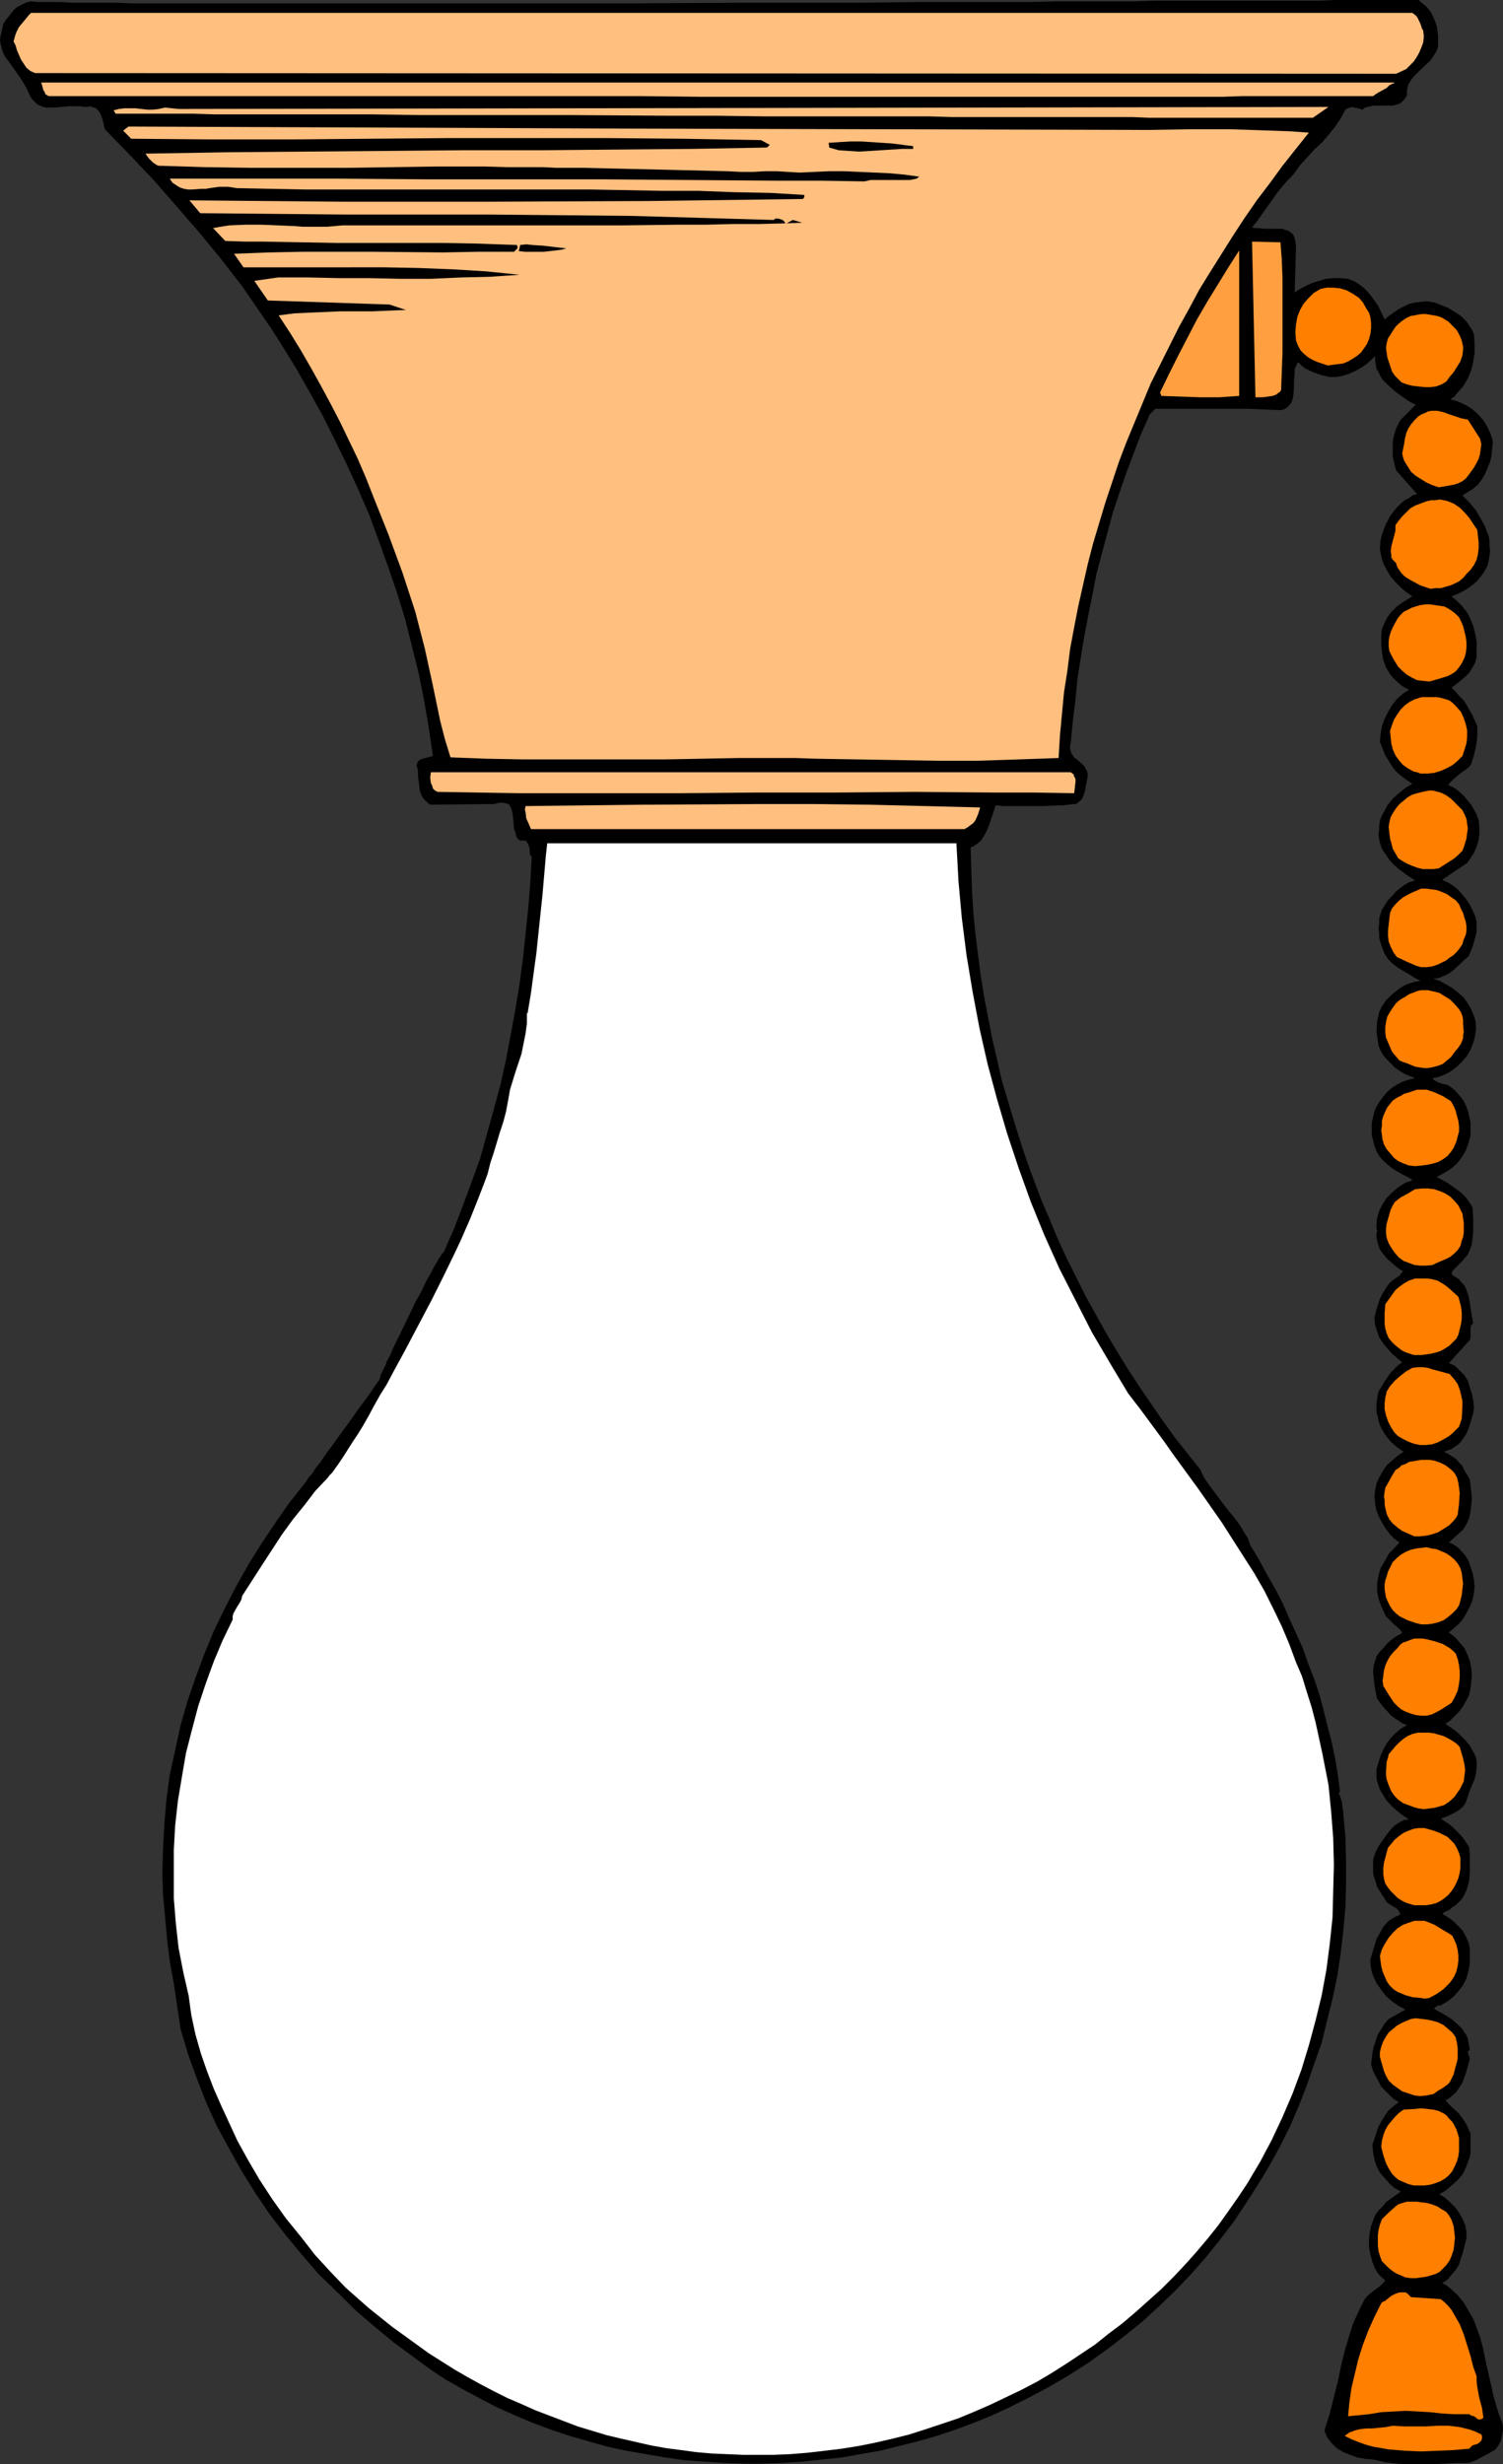
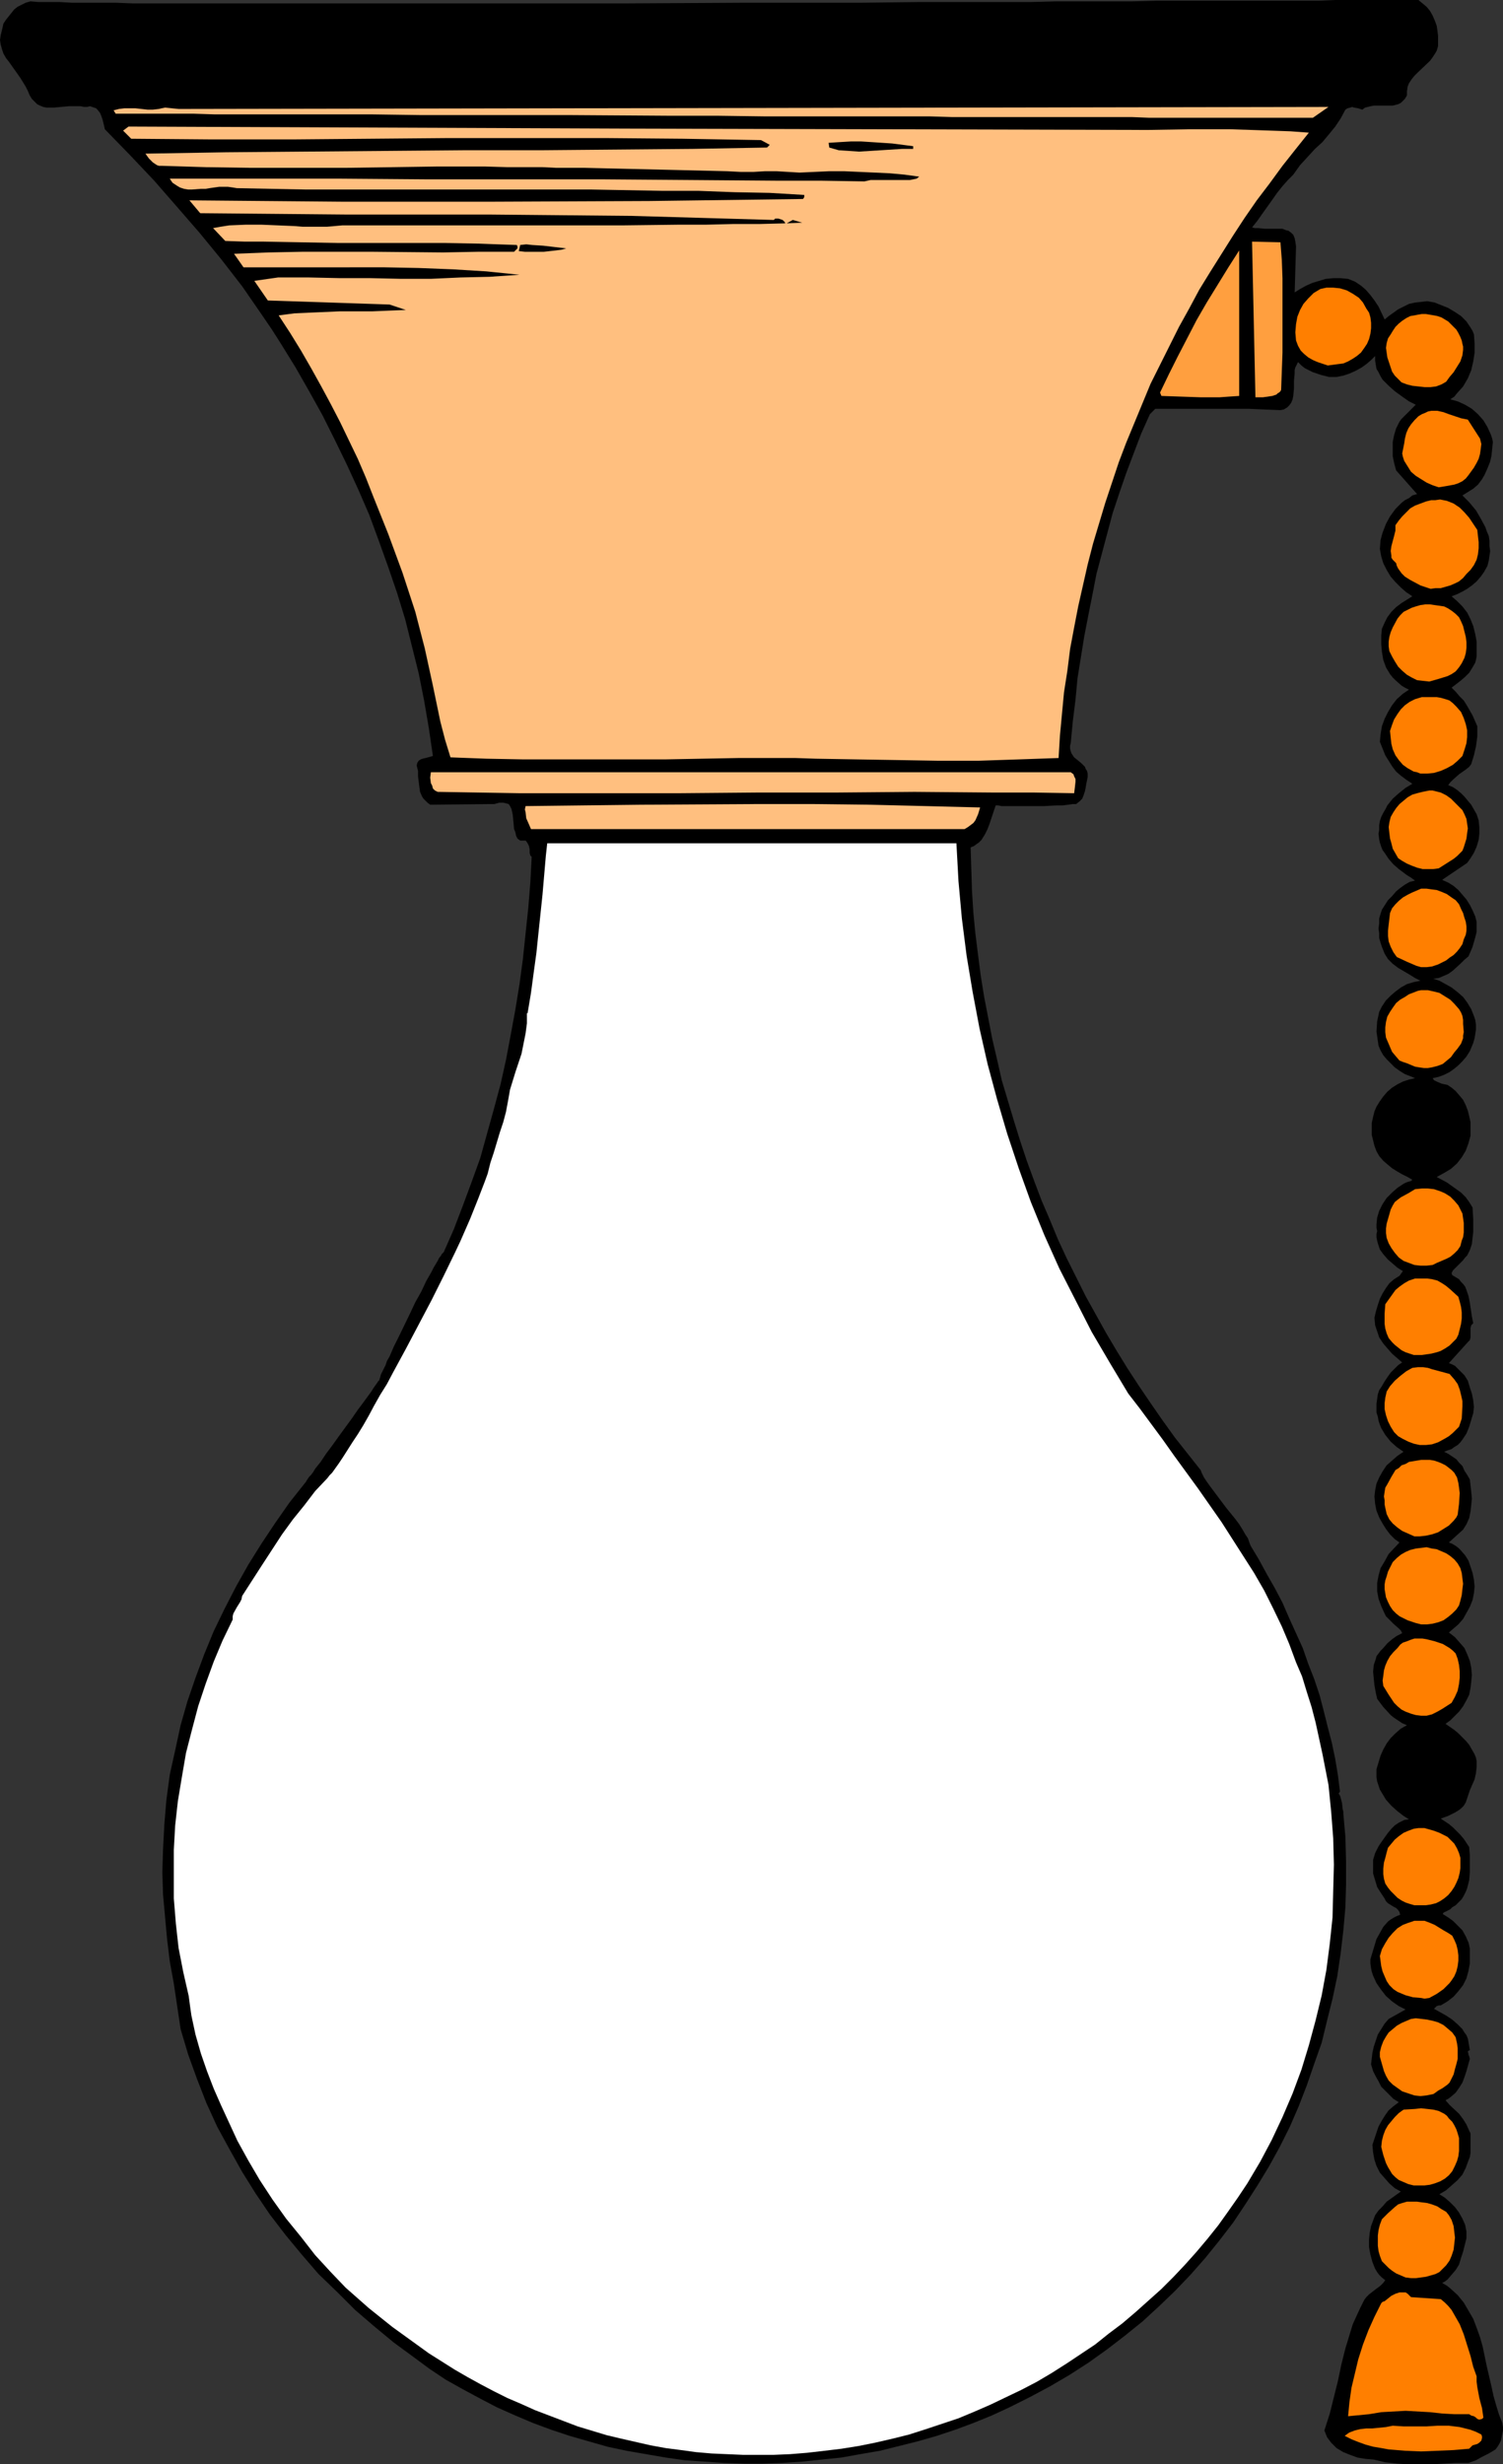
<svg xmlns="http://www.w3.org/2000/svg" xmlns:ns1="http://sodipodi.sourceforge.net/DTD/sodipodi-0.dtd" xmlns:ns2="http://www.inkscape.org/namespaces/inkscape" version="1.0" width="94.978mm" height="155.668mm" id="svg37" ns1:docname="Light Bulb 70.wmf">
  <rect width="100%" height="100%" fill="#333333" stroke="none" />
  <ns1:namedview id="namedview37" pagecolor="#ffffff" bordercolor="#000000" borderopacity="0.25" ns2:showpageshadow="2" ns2:pageopacity="0.0" ns2:pagecheckerboard="0" ns2:deskcolor="#d1d1d1" ns2:document-units="mm" />
  <defs id="defs1">
    <pattern id="WMFhbasepattern" patternUnits="userSpaceOnUse" width="6" height="6" x="0" y="0" />
  </defs>
  <path style="fill:#000000;fill-opacity:1;fill-rule:evenodd;stroke:none" d="m 338.776,0 0.969,0.808 0.969,0.808 0.808,0.97 0.646,1.131 0.485,1.131 0.485,1.293 0.162,1.131 0.162,1.293 v 1.293 1.131 l -0.323,1.131 -0.485,0.808 -0.646,0.97 -0.485,0.646 -3.07,2.909 -0.646,0.646 -0.646,0.808 -0.646,0.97 -0.323,0.808 -0.162,1.131 v 0.97 l -0.485,0.808 -0.485,0.485 -0.485,0.485 -0.646,0.323 -0.646,0.162 -0.646,0.162 h -4.523 l -0.808,0.162 -0.646,0.162 -0.646,0.162 -0.646,0.485 -0.969,-0.323 -0.969,-0.162 -0.485,-0.162 -0.485,0.162 -0.646,0.162 -0.485,0.323 -1.131,2.101 -1.292,1.939 -1.454,1.778 -1.616,1.939 -1.777,1.616 -1.777,1.939 -1.777,1.939 -1.616,2.262 -1.292,1.293 -1.292,1.454 -1.292,1.616 -1.131,1.616 -2.423,3.393 -1.131,1.616 -1.292,1.616 0.646,0.162 h 0.808 l 1.616,0.162 h 1.616 1.777 0.808 l 0.808,0.323 0.646,0.162 0.646,0.485 0.485,0.485 0.323,0.808 0.162,0.808 0.162,1.131 -0.323,10.988 1.292,-0.808 1.454,-0.808 1.454,-0.646 1.616,-0.485 1.616,-0.485 1.777,-0.162 h 1.777 l 1.777,0.162 0.808,0.323 0.808,0.323 1.454,0.97 1.131,0.97 1.131,1.293 0.969,1.293 0.969,1.454 1.454,3.07 0.969,-0.808 1.131,-0.808 1.131,-0.808 1.292,-0.646 1.292,-0.646 1.454,-0.323 1.454,-0.162 1.454,-0.162 1.777,0.323 1.616,0.646 1.616,0.646 1.616,0.97 1.454,0.97 1.292,1.293 0.969,1.454 0.485,0.808 0.323,0.808 0.162,2.262 v 2.101 l -0.323,2.101 -0.485,2.101 -0.808,1.939 -1.131,1.939 -1.454,1.616 -0.646,0.808 -0.969,0.646 1.777,0.485 1.777,0.808 1.616,0.97 1.454,1.293 1.292,1.454 0.969,1.616 0.808,1.778 0.323,0.97 0.162,0.808 -0.162,1.616 -0.162,1.616 -0.323,1.454 -0.646,1.616 -0.646,1.454 -0.646,1.131 -0.969,1.293 -1.131,0.97 -2.585,1.616 1.616,1.616 1.616,1.939 1.131,1.939 1.131,2.101 0.323,0.97 0.485,1.131 0.162,1.131 v 1.293 l 0.162,1.131 -0.162,1.131 -0.162,1.131 -0.323,1.293 -0.808,1.454 -0.808,1.131 -0.969,1.131 -1.131,0.97 -1.131,0.808 -1.131,0.646 -1.292,0.646 -1.292,0.485 1.292,1.131 1.292,1.293 1.131,1.454 0.808,1.616 0.646,1.616 0.485,1.939 0.323,1.778 v 1.939 0.808 0.808 l -0.162,0.808 -0.162,0.646 -0.646,1.131 -0.808,1.293 -0.969,0.97 -1.131,0.97 -2.1,1.616 0.969,0.97 0.969,1.131 0.969,0.97 0.808,1.293 0.646,1.131 0.646,1.131 1.131,2.585 v 1.293 1.131 l -0.162,1.293 -0.162,1.131 -0.485,2.101 -0.646,2.101 -0.485,0.646 -0.808,0.646 -1.616,1.131 -1.454,1.293 -0.646,0.646 -0.485,0.646 1.131,0.485 0.969,0.646 0.969,0.808 0.808,0.808 0.808,0.97 0.808,0.97 0.646,1.131 0.646,1.131 0.485,1.454 0.162,1.616 v 1.616 l -0.162,1.454 -0.485,1.616 -0.646,1.454 -0.808,1.293 -0.808,1.131 -5.977,4.04 1.454,0.646 1.292,0.808 1.131,0.97 0.969,1.131 0.969,1.131 0.808,1.293 0.646,1.293 0.646,1.454 0.323,1.293 v 1.293 1.131 l -0.323,1.293 -0.646,2.262 -0.969,2.262 -0.969,0.808 -0.808,0.808 -1.939,1.778 -1.131,0.808 -1.131,0.485 -1.131,0.485 -1.292,0.162 1.454,0.485 1.454,0.808 1.454,0.808 1.454,1.131 1.292,1.131 0.969,1.293 0.969,1.616 0.646,1.616 0.323,0.97 0.162,1.131 v 1.131 l -0.162,1.131 -0.162,0.97 -0.323,1.131 -0.808,1.939 -0.808,1.293 -0.969,1.131 -0.969,0.97 -0.969,0.808 -1.131,0.808 -1.292,0.646 -1.292,0.485 -1.454,0.323 0.323,0.485 0.646,0.323 1.131,0.485 1.454,0.323 0.485,0.323 0.485,0.323 0.969,0.808 0.969,1.131 0.808,0.97 0.646,1.293 0.485,1.293 0.323,1.293 0.323,1.454 v 1.131 2.101 l -0.485,1.778 -0.646,1.778 -0.969,1.616 -1.131,1.454 -1.454,1.293 -1.616,0.97 -1.777,0.97 2.423,1.293 2.262,1.616 1.131,0.808 1.131,1.131 0.808,1.131 0.808,1.293 0.162,2.909 v 2.909 l -0.162,1.454 -0.162,1.454 -0.485,1.454 -0.646,1.293 -0.485,0.485 -0.485,0.646 -0.646,0.646 -0.646,0.646 -0.646,0.646 -0.485,0.485 -0.323,0.646 0.162,0.485 0.808,0.485 0.808,0.485 0.485,0.646 0.485,0.485 0.485,0.646 0.323,0.808 0.485,1.454 0.323,1.616 0.485,3.232 0.323,1.616 -0.485,0.485 -0.162,0.646 v 1.131 1.131 l -0.162,0.646 -0.485,0.485 -4.523,5.009 0.808,0.323 0.646,0.323 1.131,1.131 1.131,1.131 0.808,1.293 0.485,1.616 0.485,1.454 0.323,1.616 0.162,1.616 -0.162,1.454 -0.485,1.616 -0.485,1.616 -0.646,1.616 -0.969,1.454 -0.485,0.646 -0.646,0.646 -0.808,0.485 -0.646,0.485 -0.969,0.323 -0.808,0.323 0.969,0.485 0.969,0.646 0.969,0.646 0.646,0.808 0.808,0.808 0.485,1.131 0.646,0.97 0.646,1.131 0.162,1.454 0.162,1.454 0.162,1.616 -0.162,1.616 -0.162,1.454 -0.323,1.616 -0.646,1.454 -0.808,1.293 -3.393,3.07 0.808,0.323 0.808,0.485 0.646,0.485 0.485,0.485 1.131,1.293 0.808,1.293 0.485,1.454 0.485,1.454 0.323,1.616 0.162,1.616 -0.162,1.616 -0.323,1.616 -0.646,1.616 -0.808,1.454 -0.808,1.454 -1.131,1.293 -1.131,0.97 -1.131,0.97 1.454,1.131 1.131,1.293 1.131,1.293 0.646,1.454 0.646,1.616 0.323,1.616 0.162,1.778 -0.162,1.616 -0.162,1.454 -0.323,1.616 -0.646,1.293 -0.808,1.454 -0.969,1.293 -1.131,1.131 -0.969,0.97 -1.131,0.808 2.1,1.454 0.969,0.808 0.969,0.97 0.808,0.808 0.808,0.97 0.646,1.131 0.646,1.131 0.323,0.808 0.162,0.808 v 0.646 0.808 l -0.162,1.454 -0.323,1.454 -1.131,2.585 -0.485,1.454 -0.485,1.454 -0.485,0.808 -0.646,0.646 -0.646,0.485 -0.808,0.485 -1.616,0.808 -1.777,0.646 0.969,0.646 0.969,0.646 0.969,0.808 0.808,0.808 0.969,0.97 0.808,0.97 0.646,0.97 0.646,0.97 0.162,1.939 v 1.939 2.101 l -0.162,1.939 -0.485,1.939 -0.323,0.808 -0.485,0.97 -0.485,0.808 -0.646,0.646 -0.808,0.808 -0.808,0.485 -0.323,0.323 -0.162,0.162 -0.646,0.323 -0.646,0.323 -0.323,0.162 -0.162,0.323 1.292,0.808 1.131,0.808 1.131,1.131 1.131,1.131 0.808,1.454 0.646,1.454 0.162,0.646 0.162,0.808 v 0.808 0.808 1.939 l -0.323,1.778 -0.485,1.778 -0.808,1.616 -1.131,1.454 -1.131,1.293 -1.454,1.131 -1.616,0.97 h -0.485 l -0.485,0.162 -0.323,0.323 -0.323,0.323 1.454,0.808 1.454,0.808 1.454,0.97 1.292,1.131 1.131,1.131 0.485,0.808 0.485,0.646 0.323,0.808 0.162,0.808 0.162,0.97 0.162,0.97 -0.323,0.162 -0.162,0.162 0.162,0.646 v 0.162 l 0.162,0.323 0.162,0.646 -0.808,2.909 -0.485,1.454 -0.485,1.293 -0.808,1.293 -0.808,1.131 -1.131,0.97 -0.646,0.485 -0.646,0.323 0.969,1.131 2.262,2.101 0.969,1.293 0.808,1.293 0.646,1.454 0.323,0.646 v 0.97 0.808 0.808 1.131 0.97 l -0.162,0.97 -0.323,0.808 -0.646,1.778 -0.808,1.616 -1.131,1.293 -1.454,1.293 -1.292,1.131 -1.616,0.97 1.292,0.808 1.292,1.131 1.131,1.131 0.969,1.293 0.808,1.454 0.646,1.454 0.323,1.616 v 0.808 0.808 l -0.808,3.232 -0.485,1.454 -0.485,1.616 -0.808,1.293 -0.969,1.131 -0.969,1.131 -0.646,0.485 -0.646,0.323 1.131,0.646 0.808,0.646 1.777,1.616 1.454,1.778 1.131,1.939 1.131,1.939 0.808,2.101 0.808,2.262 0.646,2.262 0.969,4.686 1.131,4.848 0.485,2.262 0.646,2.262 0.646,2.101 0.808,2.101 0.162,0.97 v 0.808 l -0.162,0.808 -0.162,0.808 -0.162,0.808 -0.323,0.646 -0.485,0.808 -0.485,0.646 -1.616,0.97 -1.616,0.808 -1.454,0.808 -1.777,0.646 h -3.07 l -2.908,0.162 -2.908,0.162 h -2.746 -2.746 l -2.585,-0.162 -2.908,-0.323 -2.746,-0.646 -1.939,-0.162 -1.939,-0.323 -1.777,-0.646 -1.616,-0.646 -1.616,-0.97 -1.292,-1.293 -0.485,-0.646 -0.485,-0.646 -0.323,-0.808 -0.323,-0.808 1.292,-4.04 0.969,-3.878 0.969,-3.878 0.808,-3.878 0.969,-3.878 1.131,-3.717 0.646,-2.101 0.808,-1.778 0.969,-2.101 0.969,-1.939 0.485,-0.646 0.646,-0.646 1.454,-1.131 1.292,-0.97 0.646,-0.646 0.485,-0.646 -0.808,-0.646 -0.646,-0.646 -0.485,-0.646 -0.485,-0.808 -0.646,-1.616 -0.485,-1.778 -0.323,-1.778 v -1.778 l 0.162,-1.616 0.323,-1.616 0.485,-1.293 0.485,-1.293 0.808,-1.131 0.969,-0.97 0.969,-1.131 1.131,-0.808 1.131,-0.808 1.131,-0.808 -1.454,-0.808 -1.292,-1.131 -1.131,-1.293 -1.131,-1.293 -0.808,-1.616 -0.485,-1.454 -0.323,-1.778 -0.162,-1.778 0.485,-1.454 0.485,-1.454 0.485,-1.454 0.808,-1.454 0.808,-1.293 0.808,-1.131 1.131,-0.97 1.292,-0.97 -1.292,-0.808 -0.969,-0.97 -0.969,-0.97 -0.969,-0.97 -0.646,-1.293 -0.646,-1.131 -0.646,-1.293 -0.485,-1.616 0.323,-2.747 0.323,-1.454 0.485,-1.454 0.485,-1.454 0.808,-1.293 0.808,-1.293 0.969,-1.131 4.039,-2.262 -1.616,-0.808 -1.616,-1.131 -1.454,-1.293 -1.131,-1.454 -1.131,-1.616 -0.808,-1.778 -0.323,-0.97 -0.162,-0.808 -0.162,-1.131 v -0.97 l 0.969,-3.232 0.485,-1.616 0.808,-1.454 0.808,-1.454 1.131,-1.293 0.646,-0.485 0.808,-0.485 0.646,-0.323 0.808,-0.323 -0.162,-0.646 -0.323,-0.485 -0.485,-0.485 -0.646,-0.323 -1.292,-0.808 -0.485,-0.485 -0.323,-0.646 -0.969,-1.454 -0.808,-1.293 -0.485,-1.616 -0.485,-1.616 v -1.616 -1.616 l 0.485,-1.616 0.808,-1.616 0.646,-0.97 0.808,-1.131 0.808,-1.131 0.808,-0.97 0.808,-0.808 0.969,-0.646 1.292,-0.646 1.131,-0.162 -1.292,-0.808 -1.454,-1.131 -1.454,-1.293 -1.292,-1.454 -0.969,-1.616 -0.485,-0.808 -0.323,-0.97 -0.323,-0.97 -0.162,-0.97 v -0.97 -0.97 l 0.485,-1.616 0.485,-1.616 0.646,-1.454 0.808,-1.454 0.969,-1.293 1.131,-1.131 1.292,-1.131 1.454,-0.808 -1.131,-0.485 -0.969,-0.646 -0.969,-0.646 -0.808,-0.646 -1.777,-1.939 -1.454,-1.939 -0.323,-1.454 -0.323,-1.778 -0.162,-1.616 -0.162,-1.616 0.162,-1.616 0.485,-1.454 0.162,-0.646 0.485,-0.646 0.485,-0.646 0.646,-0.646 0.969,-1.131 1.131,-0.97 1.131,-0.808 1.292,-0.646 -0.323,-0.646 -0.485,-0.485 -1.292,-1.131 -1.131,-1.131 -0.646,-0.646 -0.323,-0.646 -0.808,-1.778 -0.646,-1.778 -0.323,-1.778 v -1.939 l 0.323,-1.778 0.485,-1.778 0.969,-1.616 0.969,-1.778 2.585,-2.747 -1.131,-0.808 -1.131,-1.131 -0.969,-1.293 -0.808,-1.293 -0.808,-1.454 -0.646,-1.616 -0.323,-1.616 -0.162,-1.778 0.162,-1.454 0.323,-1.616 0.646,-1.454 0.808,-1.454 0.969,-1.454 1.292,-1.131 1.292,-1.131 1.454,-0.97 -1.616,-1.131 -1.454,-1.293 -1.292,-1.616 -0.969,-1.616 -0.323,-0.808 -0.323,-0.97 -0.162,-0.97 -0.323,-0.97 v -0.97 -1.131 l 0.162,-1.131 0.162,-1.131 0.323,-0.97 0.646,-0.97 0.646,-1.131 0.646,-0.97 0.808,-1.131 0.808,-0.808 0.969,-0.97 0.969,-0.646 -2.423,-2.101 -1.131,-1.293 -0.969,-1.131 -0.969,-1.454 -0.485,-1.454 -0.485,-1.454 -0.162,-1.778 0.323,-1.454 0.485,-1.616 0.485,-1.454 0.646,-1.293 0.808,-1.293 0.808,-1.131 1.131,-0.97 1.292,-0.808 0.808,-1.131 -1.292,-0.808 -1.131,-0.97 -1.131,-0.97 -1.131,-1.293 -0.808,-1.131 -0.485,-1.454 -0.162,-0.646 -0.162,-0.808 v -0.808 l 0.162,-0.646 -0.162,-0.808 v -0.808 l 0.162,-1.616 0.485,-1.616 0.808,-1.616 0.969,-1.454 1.292,-1.293 1.292,-1.131 1.454,-0.97 0.646,-0.323 0.485,-0.162 0.646,-0.162 0.323,-0.323 -1.131,-0.646 -1.292,-0.646 -1.131,-0.646 -1.292,-0.808 -0.969,-0.808 -1.131,-0.97 -0.969,-1.131 -0.646,-1.131 -0.485,-1.293 -0.323,-1.293 -0.323,-1.293 v -1.454 -1.454 l 0.323,-1.454 0.323,-1.293 0.485,-1.131 0.808,-1.293 0.808,-1.131 0.969,-1.131 1.131,-0.97 1.292,-0.808 1.292,-0.646 1.454,-0.485 1.454,-0.323 -1.131,-0.485 -1.292,-0.485 -1.292,-0.808 -1.131,-0.808 -0.969,-0.97 -0.969,-0.97 -0.808,-0.97 -0.646,-1.131 -0.485,-1.131 -0.162,-1.131 -0.162,-1.131 -0.162,-1.131 0.162,-2.424 0.485,-2.262 0.646,-1.293 0.969,-1.454 1.131,-1.131 1.131,-0.97 1.292,-0.97 1.454,-0.808 1.616,-0.485 1.616,-0.323 -1.292,-0.646 -1.292,-0.808 -2.746,-1.616 -1.292,-0.97 -1.131,-1.131 -0.808,-1.293 -0.323,-0.808 -0.323,-0.808 -0.323,-0.97 -0.323,-1.131 v -1.131 l -0.162,-1.131 0.162,-1.293 v -1.131 l 0.323,-1.131 0.323,-0.97 1.454,-2.262 0.969,-0.97 0.969,-1.131 0.969,-0.808 1.131,-0.808 1.131,-0.646 1.292,-0.323 -1.131,-0.808 -0.808,-0.485 -0.646,-0.485 -1.292,-0.97 -1.292,-1.131 -1.131,-1.293 -0.969,-1.454 -0.485,-0.646 -0.323,-0.808 -0.323,-0.97 -0.162,-0.808 -0.162,-1.293 0.162,-0.97 v -1.131 l 0.162,-0.97 0.323,-0.97 0.485,-0.97 0.485,-0.808 0.485,-0.97 1.292,-1.616 1.454,-1.293 1.616,-1.293 1.616,-0.97 -1.454,-0.97 -1.292,-0.97 -1.131,-0.97 -0.969,-1.293 -0.808,-1.293 -0.808,-1.293 -0.646,-1.616 -0.646,-1.616 0.162,-1.778 0.323,-1.939 0.646,-1.778 0.808,-1.616 0.969,-1.616 1.131,-1.454 1.454,-1.293 1.454,-0.97 -0.969,-0.485 -0.808,-0.485 -1.454,-1.293 -0.646,-0.646 -0.646,-0.808 -0.969,-1.616 -0.646,-1.778 -0.323,-1.939 -0.162,-1.778 v -2.101 l 0.162,-1.616 0.646,-1.454 0.646,-1.293 0.969,-1.293 1.131,-1.131 1.292,-0.97 1.292,-0.808 1.292,-0.808 -1.454,-0.97 -1.292,-1.131 -1.292,-1.293 -1.131,-1.293 -0.969,-1.616 -0.808,-1.616 -0.485,-1.616 -0.323,-1.778 0.162,-2.101 0.485,-1.778 0.808,-2.101 0.969,-1.778 1.292,-1.778 1.454,-1.454 0.808,-0.646 0.969,-0.485 0.808,-0.646 1.131,-0.323 -5.008,-5.656 -0.485,-1.778 -0.323,-1.616 v -1.778 -1.616 l 0.323,-1.616 0.485,-1.616 0.808,-1.616 0.485,-0.646 0.646,-0.646 2.746,-2.747 -1.616,-0.808 -1.616,-1.131 -1.777,-1.293 -1.454,-1.293 -1.454,-1.454 -0.485,-0.808 -0.485,-0.97 -0.485,-0.808 -0.162,-0.97 -0.162,-0.97 v -1.131 l -0.969,0.97 -1.131,0.97 -1.131,0.808 -1.454,0.808 -1.454,0.646 -1.454,0.485 -1.616,0.323 h -1.777 l -1.939,-0.485 -1.939,-0.646 -0.969,-0.485 -0.969,-0.485 -0.808,-0.646 -0.808,-0.808 -0.323,0.646 -0.323,0.646 -0.162,0.646 v 0.808 l -0.162,1.778 v 1.778 l -0.162,1.778 -0.162,0.808 -0.323,0.808 -0.485,0.646 -0.485,0.485 -0.808,0.485 -0.808,0.162 -3.877,-0.162 -3.716,-0.162 h -7.27 -7.431 -7.593 l -1.292,1.293 -2.1,4.686 -1.777,4.686 -1.777,4.686 -1.616,4.686 -1.616,4.848 -1.292,4.848 -1.292,4.848 -1.292,4.848 -0.969,5.009 -0.969,4.848 -0.969,5.009 -0.808,5.009 -0.808,5.009 -0.485,5.171 -0.646,5.171 -0.485,5.171 -0.162,0.646 v 0.646 l 0.162,0.646 0.162,0.485 0.323,0.485 0.323,0.485 0.808,0.646 0.969,0.808 0.808,0.808 0.162,0.485 0.323,0.485 0.162,0.646 v 0.808 l -0.162,0.808 -0.162,0.808 -0.162,0.97 -0.162,0.808 -0.323,0.97 -0.323,0.808 -0.646,0.646 -0.808,0.646 h -0.808 l -1.131,0.162 -1.292,0.162 h -1.454 l -3.07,0.162 h -3.231 -1.616 -1.616 -3.554 l -0.808,-0.162 h -0.646 l -0.969,2.909 -0.485,1.454 -0.485,1.293 -0.646,1.293 -0.808,1.293 -0.646,0.646 -0.485,0.323 -0.646,0.485 -0.808,0.323 0.162,5.171 0.162,5.171 0.323,5.171 0.485,5.009 0.646,5.171 0.646,5.009 0.808,5.009 0.969,5.009 0.969,5.009 1.131,4.848 1.131,5.009 1.454,4.848 1.454,4.848 1.454,4.686 1.616,4.848 1.777,4.848 1.777,4.686 1.939,4.525 1.939,4.686 2.1,4.525 2.262,4.525 2.262,4.525 2.423,4.363 2.423,4.363 2.585,4.363 2.585,4.201 2.746,4.201 2.746,4.04 2.908,4.201 2.908,4.04 3.07,3.878 3.07,3.878 0.323,0.808 0.485,0.97 0.646,0.97 0.808,1.131 0.969,1.293 0.969,1.293 1.939,2.585 2.1,2.585 0.969,1.293 0.808,1.293 0.646,1.131 0.646,0.97 0.323,0.97 0.323,0.808 1.939,3.232 1.939,3.555 1.939,3.393 1.777,3.393 1.616,3.717 1.616,3.555 1.616,3.555 1.292,3.717 1.454,3.717 1.292,3.878 0.969,3.717 0.969,3.878 0.969,3.717 0.808,3.878 0.646,3.878 0.485,3.878 -0.323,0.485 0.323,0.485 0.162,0.485 0.323,1.293 0.162,1.454 0.162,0.646 v 0.485 l 0.485,5.494 0.162,5.817 v 5.494 l -0.162,5.494 -0.485,5.494 -0.646,5.494 -0.808,5.494 -1.131,5.333 -1.292,5.171 -1.292,5.332 -1.777,5.009 -1.777,5.171 -1.939,5.009 -2.1,4.848 -2.423,4.848 -2.585,4.686 -2.746,4.525 -2.908,4.525 -2.908,4.363 -3.231,4.201 -3.393,4.201 -3.554,4.04 -3.716,3.878 -3.877,3.717 -3.877,3.555 -4.2,3.393 -4.2,3.232 -4.523,3.232 -4.523,2.909 -4.685,2.747 -4.847,2.585 -4.847,2.424 -4.2,1.939 -4.362,1.778 -4.362,1.616 -4.362,1.454 -4.523,1.293 -4.523,1.131 -4.523,1.131 -4.685,0.808 -4.523,0.808 -4.685,0.485 -4.685,0.485 -4.685,0.323 -4.685,0.162 h -4.685 l -4.685,-0.162 -4.685,-0.323 -4.685,-0.323 -4.523,-0.646 -4.685,-0.808 -4.685,-0.808 -4.523,-0.97 -4.523,-1.293 -4.523,-1.293 -4.362,-1.454 -4.362,-1.616 -4.2,-1.778 -4.362,-1.939 -4.039,-2.101 -4.2,-2.262 -4.039,-2.262 -3.877,-2.585 -3.716,-2.747 -4.847,-3.555 -4.685,-3.878 -4.523,-3.878 -4.362,-4.363 -4.362,-4.201 -4.039,-4.686 -3.877,-4.686 -3.716,-4.848 -3.393,-5.009 -3.231,-5.171 -3.07,-5.494 -2.908,-5.333 -2.585,-5.656 -2.262,-5.817 -2.1,-5.817 -1.777,-5.979 -1.616,-10.827 -0.969,-5.333 -0.646,-5.333 -0.485,-5.332 -0.485,-5.333 -0.162,-5.333 0.162,-5.332 0.323,-6.14 0.485,-5.817 0.808,-5.979 1.292,-5.817 1.292,-5.979 1.616,-5.656 1.939,-5.656 2.1,-5.656 2.262,-5.494 2.585,-5.332 2.746,-5.333 2.908,-5.171 3.231,-5.171 3.231,-4.848 3.393,-4.848 3.716,-4.686 v 0 l 0.162,-0.162 0.162,-0.323 0.323,-0.485 0.323,-0.485 0.485,-0.485 0.485,-0.646 0.485,-0.808 1.292,-1.616 1.292,-1.939 1.454,-1.939 1.616,-2.262 3.07,-4.201 1.454,-2.101 1.454,-1.939 1.292,-1.778 0.485,-0.646 0.485,-0.808 0.808,-1.131 0.323,-0.485 0.323,-0.323 v -0.162 l 0.162,-0.485 0.162,-0.646 0.323,-0.646 0.323,-0.646 0.485,-0.97 0.323,-0.97 0.646,-1.131 0.969,-2.262 1.292,-2.585 2.585,-5.333 1.292,-2.747 1.454,-2.585 1.131,-2.424 1.292,-2.262 0.485,-0.97 0.485,-0.808 0.485,-0.808 0.323,-0.646 0.485,-0.646 0.162,-0.323 0.323,-0.323 0.162,-0.162 2.423,-5.494 2.1,-5.494 2.1,-5.656 2.1,-5.817 1.616,-5.817 1.616,-5.817 1.616,-5.979 1.292,-5.817 1.131,-5.979 1.131,-6.14 0.969,-5.979 0.808,-5.979 0.646,-6.14 0.646,-6.14 0.485,-5.979 0.323,-6.14 -0.323,-0.323 -0.162,-0.646 v -0.485 -0.323 l -0.162,-0.808 -0.323,-0.646 -0.323,-0.485 -0.162,-0.162 h -0.485 -0.323 -0.485 l -0.646,-0.485 -0.323,-0.646 -0.162,-0.808 -0.323,-0.808 -0.162,-1.778 -0.162,-1.616 -0.162,-0.808 -0.162,-0.646 -0.323,-0.646 -0.323,-0.485 -0.646,-0.162 -0.646,-0.162 h -0.969 l -1.131,0.323 -15.348,0.162 -0.646,-0.485 -0.485,-0.485 -0.485,-0.485 -0.323,-0.485 -0.485,-1.131 -0.162,-1.131 -0.323,-2.585 v -1.293 l -0.323,-1.293 0.162,-0.646 0.323,-0.485 0.485,-0.323 0.485,-0.162 1.292,-0.323 1.131,-0.323 -0.969,-6.625 -1.131,-6.625 -1.292,-6.464 -1.616,-6.464 -1.616,-6.464 -1.939,-6.302 -2.1,-6.14 -2.262,-6.302 -2.262,-6.14 -2.585,-5.979 -2.746,-5.979 -2.908,-5.979 -2.908,-5.817 -3.231,-5.817 -3.231,-5.656 -3.393,-5.494 -2.262,-3.555 -2.423,-3.555 -4.685,-6.787 -5.008,-6.464 -5.17,-6.302 -5.331,-6.14 -5.493,-6.302 -5.816,-6.14 -5.977,-6.14 -0.485,-2.101 -0.323,-0.97 -0.323,-0.808 -0.646,-0.808 -0.323,-0.323 -0.485,-0.162 -0.485,-0.162 -0.485,-0.162 -0.646,0.162 h -0.808 l -0.808,-0.162 h -0.808 -1.939 l -1.777,0.162 -1.777,0.162 H 11.147 L 10.339,25.531 9.532,25.208 8.885,24.885 8.239,24.239 7.593,23.592 7.108,22.784 6.624,21.653 6.139,20.684 4.847,18.583 2.1,14.705 1.454,13.897 0.808,12.766 0.485,11.796 0.162,10.665 0,9.534 0.162,8.403 0.485,7.11 0.808,5.656 1.454,4.686 2.1,3.878 2.746,3.07 3.393,2.262 4.2,1.616 5.17,1.131 6.139,0.646 7.27,0.323 9.209,0.485 h 2.423 2.585 l 2.908,0.162 h 3.231 3.554 3.716 l 4.039,0.162 h 4.2 4.685 4.685 5.008 72.376 13.732 13.732 l 28.11,-0.162 h 13.894 13.894 l 13.732,-0.162 h 13.409 6.462 6.462 l 6.301,-0.162 h 6.139 6.139 5.816 l 5.816,-0.162 h 10.986 5.17 5.008 4.685 12.924 L 318.905,0 Z" id="path1" />
-   <path style="fill:#ffbf7f;fill-opacity:1;fill-rule:evenodd;stroke:none" d="m 336.514,3.07 h 0.808 l 0.646,0.485 0.485,0.485 0.323,0.646 0.323,0.646 0.323,0.808 0.162,0.646 0.323,0.485 0.162,1.454 -0.162,1.454 -0.485,1.293 -0.485,1.131 -0.646,1.131 -0.646,0.97 -1.777,1.778 -2.423,1.131 L 8.401,17.452 7.27,16.967 6.301,16.159 5.654,15.19 5.008,14.22 4.039,11.958 3.716,10.827 3.231,9.857 3.393,9.372 3.554,8.726 3.877,7.756 4.523,6.464 5.331,5.494 6.139,4.525 6.785,3.717 7.108,3.393 7.27,3.232 7.431,3.07 v 0 z" id="path2" />
-   <path style="fill:#ffbf7f;fill-opacity:1;fill-rule:evenodd;stroke:none" d="m 333.122,19.714 h -0.162 v 0.162 l -0.485,0.162 -0.646,0.323 -0.646,0.646 -1.777,0.97 -0.808,0.485 -0.646,0.485 h -2.1 -0.646 -28.595 l -4.685,0.162 h -124.234 l -14.701,-0.162 H 54.928 49.758 11.632 L 11.309,22.784 10.824,22.461 10.662,21.976 10.339,21.492 10.178,20.845 10.016,20.199 9.855,19.876 v -0.162 z" id="path3" />
  <path style="fill:#ffbf7f;fill-opacity:1;fill-rule:evenodd;stroke:none" d="m 44.265,26.016 273.024,-0.485 -3.716,2.585 h -6.462 -1.939 -12.924 -3.231 -14.54 l -4.039,-0.162 h -8.724 -4.523 -14.217 -5.17 -10.339 l -5.331,-0.162 h -5.331 -10.986 -11.47 -11.47 L 171.084,27.632 H 159.291 L 135.543,27.47 h -11.955 -11.793 -11.632 L 88.692,27.309 H 77.707 66.721 51.212 l -5.008,-0.162 h -9.532 -4.685 -4.362 l -0.485,-0.808 1.292,-0.323 1.292,-0.162 h 1.292 1.292 l 1.454,0.162 1.454,0.162 h 1.292 l 1.454,-0.162 0.646,-0.162 0.808,-0.162 1.616,0.162 1.616,0.162 H 43.458 Z" id="path4" />
  <path style="fill:#ffbf7f;fill-opacity:1;fill-rule:evenodd;stroke:none" d="m 274.155,31.025 9.855,-0.162 h 9.855 l 5.008,0.162 4.685,0.162 4.685,0.162 4.362,0.323 -3.231,4.04 -3.07,3.878 -3.07,4.201 -3.07,4.04 -2.908,4.201 -2.746,4.201 -2.746,4.363 -2.746,4.363 -2.585,4.201 -2.423,4.525 -2.423,4.363 -2.262,4.525 -2.262,4.525 -2.262,4.525 -1.939,4.686 -1.939,4.686 -1.939,4.686 -1.777,4.686 -1.616,4.848 -1.616,4.848 -1.454,4.848 -1.454,4.848 -1.292,5.009 -1.131,5.009 -1.131,5.009 -0.969,5.009 -0.969,5.171 -0.646,5.171 -0.808,5.171 -0.485,5.171 -0.485,5.171 -0.323,5.332 -4.685,0.162 -4.685,0.162 -9.693,0.323 h -9.855 l -9.693,-0.162 -9.855,-0.162 -9.532,-0.162 -4.847,-0.162 h -13.57 l -8.724,0.162 -8.724,0.162 h -17.125 -16.963 l -8.724,-0.162 -8.562,-0.323 -1.292,-4.201 -1.131,-4.363 -1.777,-8.564 -1.939,-8.888 -1.131,-4.363 -1.131,-4.363 -3.07,-9.372 -3.393,-9.211 -3.554,-8.888 -1.777,-4.525 -1.939,-4.525 -2.1,-4.363 -2.1,-4.363 -2.262,-4.363 -2.262,-4.201 -2.423,-4.363 -2.423,-4.201 -2.585,-4.201 -2.746,-4.201 3.716,-0.485 3.554,-0.162 3.716,-0.162 3.716,-0.162 h 7.755 l 3.877,-0.162 4.039,-0.162 -3.877,-1.293 -29.08,-0.97 -3.231,-4.686 5.654,-0.808 h 7.431 l 7.431,0.162 h 3.554 3.716 l 7.27,0.162 h 7.108 l 7.108,-0.323 6.947,-0.162 7.108,-0.485 -7.916,-0.808 -7.916,-0.485 -8.239,-0.323 -8.239,-0.162 H 83.523 58.159 l -2.262,-3.232 8.239,-0.323 8.078,-0.162 h 16.801 l 16.801,0.162 8.401,-0.162 h 8.562 l 0.323,-0.323 0.323,-0.323 0.162,-0.162 v -0.323 -0.162 l -0.162,-0.323 -4.685,-0.162 -4.362,-0.162 -8.724,-0.162 H 97.093 88.692 80.292 L 71.729,57.85 63.006,57.688 H 58.482 l -4.685,-0.162 -2.908,-3.07 1.777,-0.323 2.1,-0.323 3.877,-0.162 h 3.877 l 3.877,0.162 3.877,0.162 1.939,0.162 h 1.939 3.877 l 1.939,-0.162 1.777,-0.162 h 6.624 6.462 13.247 26.979 13.57 l 13.247,-0.162 h 6.624 l 6.462,-0.162 h 6.301 l 6.301,-0.162 -0.162,-0.323 -0.485,-0.485 -0.969,-0.323 h -0.485 -0.323 L 184.816,52.517 167.853,52.032 150.89,51.548 134.089,51.386 117.126,51.224 H 100.001 82.877 L 65.429,51.063 47.82,50.901 l -2.585,-3.07 18.094,0.162 18.094,0.162 h 18.255 18.417 l 36.996,-0.162 36.672,-0.485 0.162,-0.162 0.162,-0.323 v -0.485 l -8.239,-0.485 -8.401,-0.162 -8.562,-0.323 h -8.562 L 141.036,45.246 H 81.1 72.86 L 64.621,45.084 56.543,44.922 55.574,44.761 54.443,44.599 h -2.1 l -2.262,0.323 -0.969,0.162 h -1.131 l -2.1,0.162 H 44.912 L 43.942,45.084 42.973,44.761 42.165,44.276 41.196,43.63 40.55,42.66 h 41.034 l 20.84,0.162 h 42.004 l 21.002,0.162 20.679,0.162 h 10.178 l 10.178,0.162 1.454,-0.323 h 1.454 1.616 1.616 3.231 1.454 l 1.616,-0.323 0.646,-0.485 -3.554,-0.485 -3.554,-0.323 -3.554,-0.162 -3.554,-0.162 -3.716,-0.162 h -3.554 l -3.554,0.162 -3.554,0.162 -2.746,-0.162 -2.746,-0.162 h -2.746 l -2.746,0.162 h -3.07 l -3.231,-0.162 -6.624,-0.162 -6.785,-0.162 -6.947,-0.162 -6.947,-0.162 -6.785,-0.162 h -6.785 l -3.231,-0.162 h -3.07 -5.331 L 115.672,39.751 H 104.686 L 93.701,39.913 82.392,40.075 H 71.245 60.098 L 49.274,39.913 43.942,39.751 38.611,39.59 H 37.965 L 37.48,39.428 36.996,39.105 36.511,38.782 35.542,37.812 34.734,36.681 53.959,36.358 72.86,36.196 91.762,36.035 110.502,35.873 h 18.417 l 18.417,-0.162 18.094,-0.162 17.771,-0.323 0.646,-0.646 -2.1,-1.131 -18.74,-0.323 -18.579,-0.162 H 125.85 107.271 L 88.531,33.126 69.791,33.288 H 50.728 l -19.386,-0.162 -1.939,-1.939 1.292,-0.97 119.064,0.485 z" id="path5" />
  <path style="fill:#000000;fill-opacity:1;fill-rule:evenodd;stroke:none" d="m 218.096,34.904 v 0.646 h -2.585 l -2.585,0.162 -2.585,0.162 -2.585,0.162 -2.585,0.162 -2.423,-0.162 -2.423,-0.162 -2.262,-0.646 -0.162,-1.131 2.585,-0.162 2.746,-0.162 h 2.423 l 2.585,0.162 4.847,0.323 z" id="path6" />
  <path style="fill:#000000;fill-opacity:1;fill-rule:evenodd;stroke:none" d="m 187.886,53.325 1.454,-0.808 2.262,0.646 z" id="path7" />
  <path style="fill:#000000;fill-opacity:1;fill-rule:evenodd;stroke:none" d="m 135.22,59.304 -1.131,0.323 -1.292,0.162 -1.454,0.162 -1.454,0.162 h -3.07 -1.454 l -1.454,-0.162 0.323,-1.454 1.454,-0.162 1.454,0.162 2.585,0.162 2.746,0.323 z" id="path8" />
  <path style="fill:#ff9f3f;fill-opacity:1;fill-rule:evenodd;stroke:none" d="m 305.819,57.85 0.323,4.201 0.162,4.363 v 4.363 4.525 8.888 l -0.323,8.888 -0.162,0.323 -0.323,0.323 -0.323,0.162 -0.323,0.323 -0.969,0.323 -1.131,0.162 -1.131,0.162 h -0.808 -0.969 l -0.808,-37.166 z" id="path9" />
  <path style="fill:#ff9f3f;fill-opacity:1;fill-rule:evenodd;stroke:none" d="m 295.965,94.531 -2.423,0.162 -2.262,0.162 h -4.523 l -9.37,-0.323 -0.323,-0.808 2.1,-4.363 2.1,-4.201 2.262,-4.363 2.262,-4.363 2.423,-4.201 2.585,-4.201 2.585,-4.201 2.585,-4.04 z" id="path10" />
  <path style="fill:#ff7f00;fill-opacity:1;fill-rule:evenodd;stroke:none" d="m 326.337,73.686 0.646,0.97 0.323,1.131 0.162,1.293 v 1.293 l -0.162,1.293 -0.323,1.293 -0.485,1.131 -0.646,0.97 -0.808,1.131 -0.969,0.808 -0.969,0.646 -1.131,0.646 -1.131,0.485 -1.292,0.162 -2.423,0.323 -2.423,-0.808 -1.131,-0.485 -1.131,-0.646 -0.969,-0.808 -0.808,-0.808 -0.646,-1.131 -0.485,-1.293 -0.162,-1.939 0.162,-1.939 0.323,-1.778 0.646,-1.616 0.808,-1.454 1.131,-1.293 1.292,-1.293 1.616,-0.97 1.454,-0.323 h 1.616 l 1.616,0.162 1.616,0.485 1.454,0.808 1.454,0.97 0.969,1.131 z" id="path11" />
  <path style="fill:#ff7f00;fill-opacity:1;fill-rule:evenodd;stroke:none" d="m 348.792,80.472 0.323,0.808 0.162,0.808 0.162,0.646 v 0.808 l -0.162,1.293 -0.485,1.454 -0.808,1.293 -0.808,1.293 -0.969,1.131 -0.808,1.131 -1.131,0.646 -1.292,0.485 -1.292,0.162 h -1.454 l -1.454,-0.162 -1.454,-0.162 -1.292,-0.323 -1.292,-0.485 -0.808,-0.808 -0.808,-0.808 -0.646,-0.97 -0.323,-0.97 -0.808,-2.424 -0.323,-2.262 0.162,-1.131 0.323,-1.131 0.646,-0.97 0.485,-0.808 0.646,-0.97 0.808,-0.808 0.808,-0.646 0.969,-0.646 0.969,-0.485 0.969,-0.162 0.808,-0.162 0.969,-0.162 h 0.969 l 0.969,0.162 0.969,0.162 0.808,0.162 0.969,0.323 0.808,0.485 0.808,0.485 0.646,0.646 0.646,0.646 0.646,0.646 0.485,0.808 z" id="path12" />
  <path style="fill:#ff7f00;fill-opacity:1;fill-rule:evenodd;stroke:none" d="m 353.478,104.711 0.323,1.293 -0.162,1.293 -0.162,1.131 -0.323,1.131 -0.485,0.97 -0.646,1.131 -1.292,1.778 -0.646,0.808 -0.808,0.646 -0.969,0.485 -0.969,0.323 -1.777,0.323 -1.939,0.323 -1.454,-0.485 -1.454,-0.646 -1.292,-0.808 -1.292,-0.808 -1.131,-0.97 -0.808,-1.293 -0.808,-1.293 -0.323,-0.97 -0.162,-0.808 0.485,-2.424 0.162,-1.131 0.323,-1.293 0.485,-1.131 0.646,-0.97 0.808,-0.97 0.969,-0.97 0.808,-0.485 0.808,-0.323 0.646,-0.323 0.808,-0.162 h 0.646 0.808 l 1.454,0.323 1.292,0.485 1.454,0.485 1.454,0.485 1.616,0.323 z" id="path13" />
  <path style="fill:#ff7f00;fill-opacity:1;fill-rule:evenodd;stroke:none" d="m 352.831,126.526 0.162,1.454 0.162,1.454 v 1.454 l -0.162,1.454 -0.323,1.293 -0.646,1.293 -0.808,1.131 -0.969,0.97 -0.808,0.97 -0.969,0.808 -0.969,0.485 -1.131,0.485 -1.131,0.323 -1.131,0.323 h -1.292 l -1.131,0.162 -2.423,-0.808 -2.423,-1.293 -1.292,-0.808 -0.808,-0.808 -0.808,-1.131 -0.323,-0.646 -0.162,-0.646 -0.485,-0.485 -0.323,-0.323 -0.323,-0.485 v -0.485 l -0.162,-1.131 0.162,-1.131 0.646,-2.424 0.323,-1.293 v -1.293 l 0.808,-1.131 0.808,-0.97 0.969,-0.97 0.969,-0.97 1.131,-0.646 1.292,-0.485 1.292,-0.485 1.292,-0.323 h 0.969 l 1.131,-0.162 0.808,0.162 0.808,0.162 0.808,0.323 0.808,0.323 1.454,0.97 1.131,1.131 1.131,1.293 0.969,1.454 z" id="path14" />
  <path style="fill:#ff7f00;fill-opacity:1;fill-rule:evenodd;stroke:none" d="m 348.954,148.341 0.485,1.131 0.323,1.293 0.323,1.293 0.162,1.293 v 1.293 l -0.162,1.293 -0.323,1.131 -0.646,1.293 -0.323,0.485 -0.323,0.485 -0.808,0.97 -0.969,0.646 -0.969,0.485 -2.1,0.646 -2.262,0.646 -1.454,-0.162 -1.454,-0.162 -1.292,-0.646 -1.131,-0.646 -1.131,-0.97 -0.969,-0.97 -0.808,-1.293 -0.646,-1.131 -0.646,-1.293 -0.162,-1.131 v -1.131 l 0.162,-1.131 0.323,-1.131 0.485,-1.131 1.131,-2.101 0.646,-0.808 0.808,-0.808 0.969,-0.485 0.969,-0.485 0.969,-0.323 1.131,-0.323 1.131,-0.162 h 1.131 l 1.131,0.162 1.131,0.162 1.131,0.162 0.969,0.485 0.969,0.646 0.808,0.646 0.808,0.808 z" id="path15" />
  <path style="fill:#ff7f00;fill-opacity:1;fill-rule:evenodd;stroke:none" d="m 347.823,168.701 1.131,1.293 0.646,1.454 0.485,1.454 0.323,1.454 v 1.616 l -0.162,1.454 -0.485,1.616 -0.485,1.454 -1.131,1.131 -1.131,0.97 -1.454,0.808 -1.454,0.646 -1.616,0.485 -1.616,0.162 h -1.616 l -0.808,-0.323 -0.808,-0.162 -1.454,-0.808 -1.131,-0.808 -0.969,-1.131 -0.808,-1.131 -0.646,-1.454 -0.323,-1.293 -0.162,-1.454 -0.162,-1.616 0.485,-1.454 0.485,-1.293 0.808,-1.293 0.808,-1.131 0.969,-0.97 1.131,-0.808 1.292,-0.646 1.616,-0.485 h 2.262 1.292 l 0.969,0.162 1.131,0.323 0.969,0.323 0.808,0.646 z" id="path16" />
  <path style="fill:#ffbf7f;fill-opacity:1;fill-rule:evenodd;stroke:none" d="m 255.738,184.375 0.646,0.485 0.162,0.485 0.323,0.646 v 0.646 l -0.162,1.454 -0.162,1.293 -9.693,-0.162 h -9.532 l -18.902,-0.162 -18.74,0.162 h -18.74 l -18.74,0.162 h -19.063 -9.532 -9.532 l -9.855,-0.162 -9.693,-0.162 -0.646,-0.323 -0.485,-0.485 -0.162,-0.646 -0.323,-0.646 -0.162,-1.293 0.162,-1.293 h 5.816 1.616 99.517 6.301 z" id="path17" />
  <path style="fill:#ff7f00;fill-opacity:1;fill-rule:evenodd;stroke:none" d="m 349.277,193.425 0.485,0.97 0.485,1.131 0.162,1.131 0.162,1.131 -0.162,1.131 -0.162,1.293 -0.646,2.101 -0.323,0.808 -0.646,0.646 -0.646,0.646 -0.808,0.646 -1.777,1.131 -1.777,1.131 -1.292,0.162 h -1.292 -1.292 l -1.292,-0.323 -1.292,-0.485 -1.131,-0.485 -1.131,-0.646 -0.969,-0.646 -0.646,-1.131 -0.646,-1.131 -0.323,-1.293 -0.323,-1.131 -0.162,-1.293 -0.162,-1.454 0.162,-1.131 0.323,-1.293 0.646,-1.131 0.646,-0.97 0.808,-0.97 0.969,-0.808 0.969,-0.808 1.131,-0.646 1.131,-0.323 1.292,-0.323 0.808,-0.162 0.808,-0.162 h 0.808 l 0.646,0.162 1.292,0.323 1.292,0.646 1.131,0.808 0.969,0.97 z" id="path18" />
  <path style="fill:#ffbf7f;fill-opacity:1;fill-rule:evenodd;stroke:none" d="m 234.09,192.778 -0.485,1.616 -0.646,1.454 -0.485,0.646 -0.646,0.485 -0.646,0.485 -0.808,0.485 H 126.819 l -0.485,-1.131 -0.646,-1.454 -0.162,-1.454 -0.162,-0.646 0.162,-0.808 13.57,-0.162 13.894,-0.162 27.626,-0.162 h 13.732 l 13.57,0.162 13.247,0.323 6.462,0.162 z" id="path19" />
  <path style="fill:#ffffff;fill-opacity:1;fill-rule:evenodd;stroke:none" d="m 228.436,201.504 0.485,8.888 0.808,8.888 1.131,8.888 1.454,8.726 1.616,8.564 1.939,8.564 2.262,8.403 2.423,8.241 2.746,8.241 2.908,8.08 3.231,7.918 3.554,7.918 3.877,7.595 3.877,7.595 4.362,7.433 4.362,7.272 2.746,3.555 2.746,3.717 2.746,3.717 2.746,3.878 5.654,7.756 5.654,8.08 2.585,4.04 2.585,4.04 2.585,4.04 2.423,4.201 2.1,4.201 2.1,4.363 1.777,4.201 1.616,4.363 1.454,3.393 1.131,3.717 1.131,3.555 0.969,3.717 1.616,7.433 1.454,7.433 0.646,6.464 0.485,6.302 0.162,6.302 -0.162,6.302 -0.162,6.302 -0.646,6.14 -0.808,6.302 -1.131,6.14 -1.454,5.979 -1.616,5.979 -1.777,5.817 -2.1,5.656 -2.423,5.656 -2.585,5.494 -2.746,5.171 -3.07,5.171 -2.262,3.393 -2.262,3.232 -2.423,3.393 -2.585,3.232 -2.585,3.07 -2.746,3.07 -2.746,2.909 -2.908,2.909 -3.07,2.747 -3.07,2.747 -3.231,2.747 -3.231,2.424 -3.231,2.585 -3.393,2.262 -3.393,2.262 -3.554,2.262 -3.554,2.101 -3.716,1.939 -3.716,1.778 -3.716,1.778 -3.716,1.616 -3.877,1.616 -3.877,1.293 -3.877,1.293 -4.039,1.293 -3.877,0.97 -4.2,0.97 -4.039,0.808 -4.039,0.646 -4.039,0.485 -4.2,0.485 -4.039,0.323 -3.877,0.162 h -3.716 -3.716 l -3.716,-0.162 -3.716,-0.162 -3.716,-0.323 -3.554,-0.485 -3.716,-0.485 -3.554,-0.646 -3.554,-0.808 -3.554,-0.808 -3.393,-0.808 -6.947,-2.101 -3.393,-1.293 -3.393,-1.293 -3.393,-1.293 -3.231,-1.454 -3.393,-1.454 -3.231,-1.616 -3.07,-1.616 -3.231,-1.778 -3.07,-1.778 -3.07,-1.939 -3.07,-1.939 -2.908,-2.101 -2.908,-2.101 -2.908,-2.101 -5.654,-4.525 -5.493,-4.848 -3.554,-3.717 -3.716,-4.04 -3.393,-4.363 -3.554,-4.363 -3.231,-4.525 -3.07,-4.686 -2.746,-4.686 -2.585,-4.686 -1.939,-4.201 -1.939,-4.201 -1.777,-4.04 -1.616,-4.201 -1.454,-4.201 -1.292,-4.525 -0.485,-2.262 -0.485,-2.262 -0.323,-2.262 -0.323,-2.424 -1.292,-5.656 -1.131,-5.817 -0.646,-5.817 -0.485,-5.979 v -5.817 -5.817 l 0.323,-5.817 0.646,-5.817 0.969,-5.817 0.969,-5.656 1.454,-5.656 1.454,-5.494 1.777,-5.333 1.939,-5.333 2.1,-5.009 2.423,-5.009 v -0.808 l 0.162,-0.646 0.808,-1.454 0.808,-1.293 0.323,-0.646 0.162,-0.808 4.685,-7.272 2.423,-3.717 2.423,-3.717 2.585,-3.555 2.746,-3.393 2.585,-3.393 2.908,-3.07 0.485,-0.646 0.646,-0.646 0.808,-1.131 0.808,-1.131 0.969,-1.454 1.131,-1.778 1.131,-1.778 1.292,-1.939 1.292,-2.101 1.292,-2.262 1.292,-2.424 1.454,-2.585 1.616,-2.585 1.454,-2.747 3.07,-5.656 6.139,-11.635 2.908,-5.817 2.746,-5.656 1.292,-2.747 1.131,-2.585 1.131,-2.585 0.969,-2.424 0.969,-2.424 0.808,-2.101 0.808,-2.101 0.646,-1.778 0.646,-2.585 0.808,-2.424 1.454,-4.848 0.808,-2.424 0.646,-2.424 0.485,-2.585 0.485,-2.747 0.646,-2.101 0.646,-2.101 1.454,-4.363 0.485,-2.424 0.485,-2.424 0.323,-2.424 v -2.424 h 0.162 l 0.808,-4.848 0.646,-4.848 0.646,-4.686 0.485,-4.686 0.969,-9.211 0.808,-9.372 0.323,-2.909 h 97.739 z" id="path20" />
  <path style="fill:#ff7f00;fill-opacity:1;fill-rule:evenodd;stroke:none" d="m 348.469,215.886 0.485,1.131 0.485,0.97 0.323,1.131 0.323,0.97 0.162,1.131 v 0.97 l -0.162,0.97 -0.485,1.131 -0.323,1.131 -0.646,0.97 -0.646,0.808 -0.808,0.808 -0.969,0.646 -0.808,0.646 -1.939,0.97 -1.454,0.485 -1.292,0.162 h -1.292 l -1.131,-0.323 -1.131,-0.485 -1.131,-0.485 -2.423,-1.131 -0.808,-1.131 -0.646,-1.293 -0.485,-1.293 -0.162,-1.293 v -1.293 l 0.162,-1.454 0.323,-2.747 0.485,-1.131 0.808,-0.97 0.808,-0.808 0.969,-0.808 1.131,-0.646 0.969,-0.485 2.262,-0.97 h 1.292 l 1.131,0.162 1.292,0.162 1.292,0.485 1.131,0.485 1.131,0.808 0.969,0.646 z" id="path21" />
  <path style="fill:#ff7f00;fill-opacity:1;fill-rule:evenodd;stroke:none" d="m 348.469,240.932 0.485,0.808 0.323,0.808 0.162,0.97 v 0.97 l 0.162,1.939 -0.162,0.808 v 0.646 l -0.485,1.293 -0.808,1.131 -0.808,0.97 -0.808,1.131 -0.969,0.808 -0.969,0.808 -1.292,0.485 -1.292,0.323 -0.969,0.162 h -0.969 l -1.131,-0.162 -0.969,-0.162 -1.939,-0.808 -0.969,-0.323 -0.808,-0.323 -0.969,-1.131 -0.808,-0.97 -0.485,-1.131 -0.485,-1.131 -0.485,-1.131 -0.162,-1.293 v -1.131 l 0.162,-1.293 0.323,-1.293 0.646,-1.131 0.646,-0.97 0.808,-1.131 0.969,-0.808 1.131,-0.646 0.969,-0.646 1.292,-0.485 0.808,-0.323 0.808,-0.162 h 1.616 l 1.454,0.323 1.292,0.323 1.292,0.808 1.292,0.808 0.969,0.97 z" id="path22" />
-   <path style="fill:#ff7f00;fill-opacity:1;fill-rule:evenodd;stroke:none" d="m 346.531,262.909 0.646,1.131 0.485,1.131 0.323,1.293 0.323,1.131 0.162,1.293 v 1.293 l -0.323,1.131 -0.323,1.293 -0.646,1.454 -0.646,0.97 -0.808,0.97 -1.131,0.808 -1.131,0.646 -1.131,0.323 -1.454,0.323 -1.292,0.162 -1.616,0.162 -1.454,-0.162 -1.292,-0.485 -1.131,-0.485 -1.131,-0.808 -0.808,-0.97 -0.969,-1.131 -0.646,-1.131 -0.323,-1.131 -0.162,-1.131 -0.162,-1.131 0.162,-1.131 v -1.131 l 0.323,-1.131 0.485,-1.131 0.485,-0.97 0.646,-0.808 0.646,-0.808 0.969,-0.646 0.969,-0.485 0.808,-0.485 1.131,-0.323 1.939,-0.646 h 1.131 1.131 l 0.969,0.323 0.969,0.323 2.1,0.97 z" id="path23" />
  <path style="fill:#ff7f00;fill-opacity:1;fill-rule:evenodd;stroke:none" d="m 348.308,287.794 0.485,0.97 0.485,0.97 0.162,1.131 0.162,1.131 v 1.131 1.131 l -0.162,1.131 -0.323,0.808 -0.323,1.293 -0.646,0.97 -0.808,0.808 -0.969,0.808 -0.969,0.485 -2.262,0.97 -0.969,0.485 -1.454,0.162 h -1.454 l -1.454,-0.162 -1.292,-0.485 -1.292,-0.485 -1.131,-0.808 -0.969,-1.131 -0.808,-1.131 -0.646,-1.131 -0.485,-1.293 -0.162,-1.131 v -1.131 l 0.162,-1.131 0.323,-1.131 0.646,-2.262 0.485,-0.97 0.485,-0.808 0.808,-0.646 0.646,-0.485 1.777,-0.97 1.616,-0.97 1.616,-0.162 h 1.454 l 1.454,0.162 1.454,0.485 1.131,0.485 1.292,0.808 0.969,0.97 z" id="path24" />
  <path style="fill:#ff7f00;fill-opacity:1;fill-rule:evenodd;stroke:none" d="m 348.308,309.609 0.323,1.131 0.323,1.293 0.162,1.293 v 1.454 l -0.162,1.293 -0.323,1.293 -0.323,1.293 -0.485,0.97 -0.808,0.808 -0.808,0.808 -0.969,0.646 -1.131,0.646 -0.969,0.323 -1.292,0.323 -1.131,0.162 -1.131,0.162 h -0.969 -0.969 l -0.969,-0.323 -0.969,-0.323 -0.969,-0.485 -0.808,-0.646 -0.808,-0.646 -0.646,-0.646 -0.808,-0.97 -0.485,-1.131 -0.323,-1.131 -0.162,-1.131 v -2.424 l 0.162,-2.262 1.616,-2.262 0.808,-1.131 0.969,-0.808 1.131,-0.808 1.131,-0.646 1.454,-0.485 h 1.454 1.454 l 1.131,0.162 1.292,0.323 1.131,0.646 0.969,0.646 0.969,0.808 z" id="path25" />
  <path style="fill:#ff7f00;fill-opacity:1;fill-rule:evenodd;stroke:none" d="m 346.208,328.03 1.131,1.293 0.808,1.131 0.485,1.293 0.323,1.293 0.323,1.454 v 1.293 l -0.162,2.909 -0.323,0.97 -0.323,0.97 -0.808,0.808 -0.646,0.646 -0.969,0.808 -0.808,0.485 -1.777,0.97 -1.454,0.485 -1.454,0.162 h -1.454 l -1.454,-0.323 -1.292,-0.485 -1.292,-0.646 -1.131,-0.646 -0.969,-0.97 -0.808,-1.293 -0.646,-1.293 -0.485,-1.454 -0.323,-1.454 v -1.454 l 0.162,-1.293 0.323,-1.454 0.808,-1.293 1.131,-1.293 1.292,-1.131 1.454,-1.131 1.454,-0.808 1.292,-0.162 h 1.292 l 1.131,0.162 0.969,0.323 z" id="path26" />
  <path style="fill:#ff7f00;fill-opacity:1;fill-rule:evenodd;stroke:none" d="m 347.339,351.622 0.646,1.131 0.323,1.293 0.162,1.131 0.162,1.293 -0.162,2.585 -0.323,2.585 -0.323,0.646 -0.646,0.808 -1.131,1.131 -1.292,0.808 -1.292,0.808 -1.454,0.485 -1.454,0.323 -1.454,0.162 h -1.292 l -1.454,-0.646 -1.454,-0.646 -1.131,-0.808 -1.131,-0.97 -0.808,-0.97 -0.646,-1.293 -0.323,-1.454 -0.162,-0.808 v -0.97 l -0.162,-0.97 0.162,-1.131 0.162,-0.97 0.485,-0.808 0.969,-1.778 0.969,-1.616 0.808,-0.485 0.646,-0.646 0.969,-0.323 0.808,-0.485 0.969,-0.162 0.969,-0.162 0.969,-0.162 h 1.131 0.969 l 0.969,0.162 0.969,0.323 0.808,0.323 0.969,0.485 0.646,0.485 0.808,0.646 z" id="path27" />
  <path style="fill:#ff7f00;fill-opacity:1;fill-rule:evenodd;stroke:none" d="m 348.792,374.407 0.323,1.131 0.162,1.293 0.162,1.293 -0.162,1.293 -0.162,1.454 -0.323,1.293 -0.323,1.131 -0.646,0.97 -0.969,0.97 -0.969,0.808 -1.131,0.808 -1.292,0.485 -1.292,0.323 -1.292,0.162 h -1.454 l -1.292,-0.323 -0.969,-0.323 -0.969,-0.323 -0.969,-0.485 -0.969,-0.485 -0.808,-0.646 -0.808,-0.808 -0.646,-0.97 -0.485,-0.97 -0.485,-1.131 -0.162,-0.97 -0.162,-0.97 v -1.131 l 0.162,-0.97 0.323,-0.97 0.323,-1.131 0.485,-0.97 0.646,-1.293 0.969,-0.97 0.969,-0.808 1.131,-0.646 1.131,-0.485 1.292,-0.323 1.292,-0.162 1.292,-0.162 1.292,0.323 1.131,0.162 1.131,0.485 1.131,0.485 0.969,0.646 0.969,0.808 0.808,0.97 z" id="path28" />
  <path style="fill:#ff7f00;fill-opacity:1;fill-rule:evenodd;stroke:none" d="m 347.662,394.767 0.485,1.293 0.323,1.454 0.162,1.454 v 1.616 l -0.162,1.454 -0.323,1.616 -0.646,1.454 -0.808,1.454 -2.262,1.454 -1.131,0.646 -1.292,0.646 -1.292,0.323 h -1.292 l -1.292,-0.162 -1.131,-0.323 -1.292,-0.485 -0.969,-0.485 -0.969,-0.808 -0.808,-0.808 -0.646,-0.97 -0.646,-0.97 -1.292,-2.101 -0.162,-1.293 0.162,-1.131 0.162,-1.293 0.323,-1.131 0.485,-1.131 0.646,-1.131 0.808,-0.97 0.969,-0.97 0.646,-0.808 0.646,-0.485 0.969,-0.323 0.808,-0.323 0.969,-0.323 h 0.969 0.969 l 0.969,0.162 1.939,0.485 1.939,0.646 1.616,0.97 0.808,0.646 z" id="path29" />
-   <path style="fill:#ff7f00;fill-opacity:1;fill-rule:evenodd;stroke:none" d="m 348.631,417.067 0.808,2.747 0.323,1.454 0.162,1.293 -0.162,1.454 -0.162,1.293 -0.646,1.293 -0.323,0.646 -0.485,0.646 -0.646,0.97 -0.808,0.808 -0.808,0.646 -0.969,0.646 -1.131,0.323 -1.131,0.323 -1.292,0.162 -1.292,0.162 -1.292,-0.162 -1.131,-0.323 -1.292,-0.485 -1.292,-0.485 -1.131,-0.808 -0.808,-0.808 -0.808,-1.131 -0.485,-1.131 -0.323,-0.808 -0.323,-0.97 -0.162,-0.97 v -0.97 l 0.162,-2.262 0.323,-0.97 0.162,-0.808 1.616,-1.939 0.969,-0.97 0.969,-0.808 0.969,-0.646 1.131,-0.485 1.292,-0.323 h 1.292 1.292 l 1.292,0.162 1.131,0.323 1.131,0.323 0.969,0.485 1.131,0.646 0.969,0.646 z" id="path30" />
  <path style="fill:#ff7f00;fill-opacity:1;fill-rule:evenodd;stroke:none" d="m 347.985,441.305 0.485,1.131 0.323,1.131 v 1.131 1.293 l -0.162,1.131 -0.323,1.293 -0.485,1.131 -0.485,0.97 -0.646,0.97 -0.808,0.97 -0.969,0.808 -0.969,0.646 -0.969,0.485 -1.292,0.323 -1.131,0.162 h -1.454 -1.292 l -1.131,-0.323 -0.969,-0.323 -0.969,-0.485 -0.969,-0.646 -0.808,-0.808 -0.808,-0.808 -0.646,-0.808 -0.646,-0.97 -0.323,-1.131 -0.162,-1.131 v -1.293 l 0.162,-1.454 0.323,-1.131 0.323,-1.293 0.323,-1.131 0.808,-0.97 0.808,-0.97 0.969,-0.808 1.131,-0.808 1.131,-0.485 1.292,-0.485 1.131,-0.162 h 1.454 l 2.262,0.646 1.292,0.485 0.969,0.485 0.969,0.485 0.808,0.808 0.808,0.808 z" id="path31" />
  <path style="fill:#ff7f00;fill-opacity:1;fill-rule:evenodd;stroke:none" d="m 346.854,462.151 0.485,0.97 0.485,1.131 0.323,1.293 0.162,1.293 v 1.293 l -0.162,1.293 -0.323,1.293 -0.485,1.131 -0.646,0.97 -0.485,0.646 -1.454,1.454 -1.616,1.131 -1.777,0.97 -1.131,0.162 -0.808,-0.162 -1.939,-0.162 -1.777,-0.485 -1.939,-0.808 -0.969,-0.646 -0.969,-0.97 -0.646,-0.97 -0.485,-1.131 -0.485,-1.131 -0.323,-1.293 -0.323,-2.424 0.485,-1.616 0.808,-1.454 0.808,-1.293 0.969,-1.131 1.131,-1.131 1.292,-0.808 1.292,-0.485 1.454,-0.485 h 1.131 1.292 l 1.292,0.485 1.131,0.485 2.1,1.293 1.131,0.646 z" id="path32" />
  <path style="fill:#ff7f00;fill-opacity:1;fill-rule:evenodd;stroke:none" d="m 347.662,486.389 0.323,1.454 0.162,1.131 v 1.293 1.293 l -0.323,1.293 -0.323,1.131 -0.323,1.293 -0.646,1.293 -0.323,0.646 -0.485,0.485 -1.131,0.808 -1.131,0.646 -0.646,0.485 -0.485,0.323 -1.616,0.323 -1.454,0.162 -1.454,-0.162 -1.454,-0.485 -1.454,-0.485 -1.131,-0.808 -1.131,-0.808 -0.969,-0.97 -0.646,-1.131 -0.485,-1.131 -0.323,-1.131 -0.323,-1.131 -0.323,-1.131 v -1.131 l 0.323,-1.293 0.485,-1.293 0.646,-1.131 0.646,-0.97 0.969,-0.808 0.969,-0.808 1.131,-0.646 1.131,-0.485 1.131,-0.485 1.131,-0.162 2.746,0.323 1.454,0.323 1.131,0.323 1.292,0.646 0.969,0.808 1.131,0.97 z" id="path33" />
  <path style="fill:#ff7f00;fill-opacity:1;fill-rule:evenodd;stroke:none" d="m 346.046,505.78 0.808,0.808 0.485,0.808 0.485,0.97 0.323,0.97 0.323,1.131 v 0.97 2.101 l -0.162,1.293 -0.323,1.131 -0.485,1.131 -0.646,1.293 -0.808,0.97 -0.969,0.808 -1.131,0.646 -1.292,0.485 -1.131,0.323 -1.292,0.162 h -1.292 -1.292 l -1.292,-0.323 -1.131,-0.485 -1.131,-0.485 -0.808,-0.646 -0.808,-0.808 -0.485,-0.808 -0.485,-0.808 -0.485,-0.97 -0.646,-1.939 -0.485,-1.939 0.162,-1.454 0.323,-1.293 0.485,-1.293 0.646,-1.131 0.808,-0.97 0.808,-0.97 0.969,-0.97 1.131,-0.808 2.746,-0.162 1.454,-0.162 1.454,0.162 1.454,0.162 1.292,0.323 1.292,0.646 0.646,0.485 z" id="path34" />
  <path style="fill:#ff7f00;fill-opacity:1;fill-rule:evenodd;stroke:none" d="m 346.046,528.888 0.646,1.131 0.485,1.454 0.162,1.454 0.162,1.293 -0.162,1.454 -0.162,1.454 -0.485,1.454 -0.485,1.131 -0.808,1.131 -0.808,0.808 -0.808,0.808 -0.969,0.485 -1.131,0.323 -1.131,0.323 -2.423,0.323 h -1.131 l -1.292,-0.162 -1.131,-0.485 -1.131,-0.485 -0.969,-0.646 -0.808,-0.646 -0.808,-0.808 -0.808,-0.808 -0.485,-1.293 -0.323,-1.131 -0.162,-1.293 v -1.293 -1.131 l 0.162,-1.293 0.323,-1.293 0.485,-1.293 0.646,-0.646 0.808,-0.808 1.616,-1.454 0.808,-0.646 0.969,-0.323 1.131,-0.323 h 0.485 0.646 1.292 l 1.131,0.162 1.292,0.162 1.131,0.323 1.292,0.485 0.969,0.646 1.131,0.646 z" id="path35" />
  <path style="fill:#ff7f00;fill-opacity:1;fill-rule:evenodd;stroke:none" d="m 344.107,548.925 0.969,0.808 0.808,0.808 0.808,0.97 0.646,1.131 0.646,1.131 0.646,1.131 0.969,2.424 1.616,5.171 0.646,2.585 0.808,2.262 v 1.293 l 0.162,1.293 0.485,2.585 0.646,2.424 0.162,1.131 0.162,1.131 -0.323,0.323 -0.646,0.162 -0.485,-0.162 -0.323,-0.323 -0.485,-0.323 -0.646,-0.162 -0.485,-0.323 h -0.646 -2.908 l -2.908,-0.162 -2.908,-0.323 -2.908,-0.162 -2.908,-0.162 -2.908,0.162 -2.908,0.162 -2.908,0.485 -5.008,0.485 0.323,-3.393 0.485,-3.393 0.808,-3.393 0.808,-3.393 1.131,-3.555 1.292,-3.393 1.454,-3.232 1.616,-3.232 0.323,-0.323 0.485,-0.162 0.808,-0.646 0.808,-0.646 0.969,-0.485 0.969,-0.323 h 0.969 0.485 l 0.485,0.323 0.323,0.323 0.485,0.485 z" id="path36" />
  <path style="fill:#ff7f00;fill-opacity:1;fill-rule:evenodd;stroke:none" d="m 353.801,581.243 0.162,0.485 v 0.323 l -0.162,0.646 -0.485,0.485 -0.485,0.323 -1.131,0.323 -0.485,0.485 -0.323,0.323 -3.716,0.323 -3.877,0.162 -3.877,0.162 -3.877,-0.162 -3.877,-0.323 -1.777,-0.323 -1.939,-0.323 -1.777,-0.485 -1.777,-0.646 -1.616,-0.646 -1.616,-0.808 0.646,-0.485 0.485,-0.323 1.292,-0.485 1.292,-0.323 1.454,-0.162 h 1.454 l 1.616,-0.162 1.616,-0.162 1.616,-0.323 2.585,0.162 h 2.746 2.746 l 2.585,-0.162 h 2.746 l 2.585,0.323 1.292,0.323 1.292,0.323 1.292,0.485 z" id="path37" />
</svg>